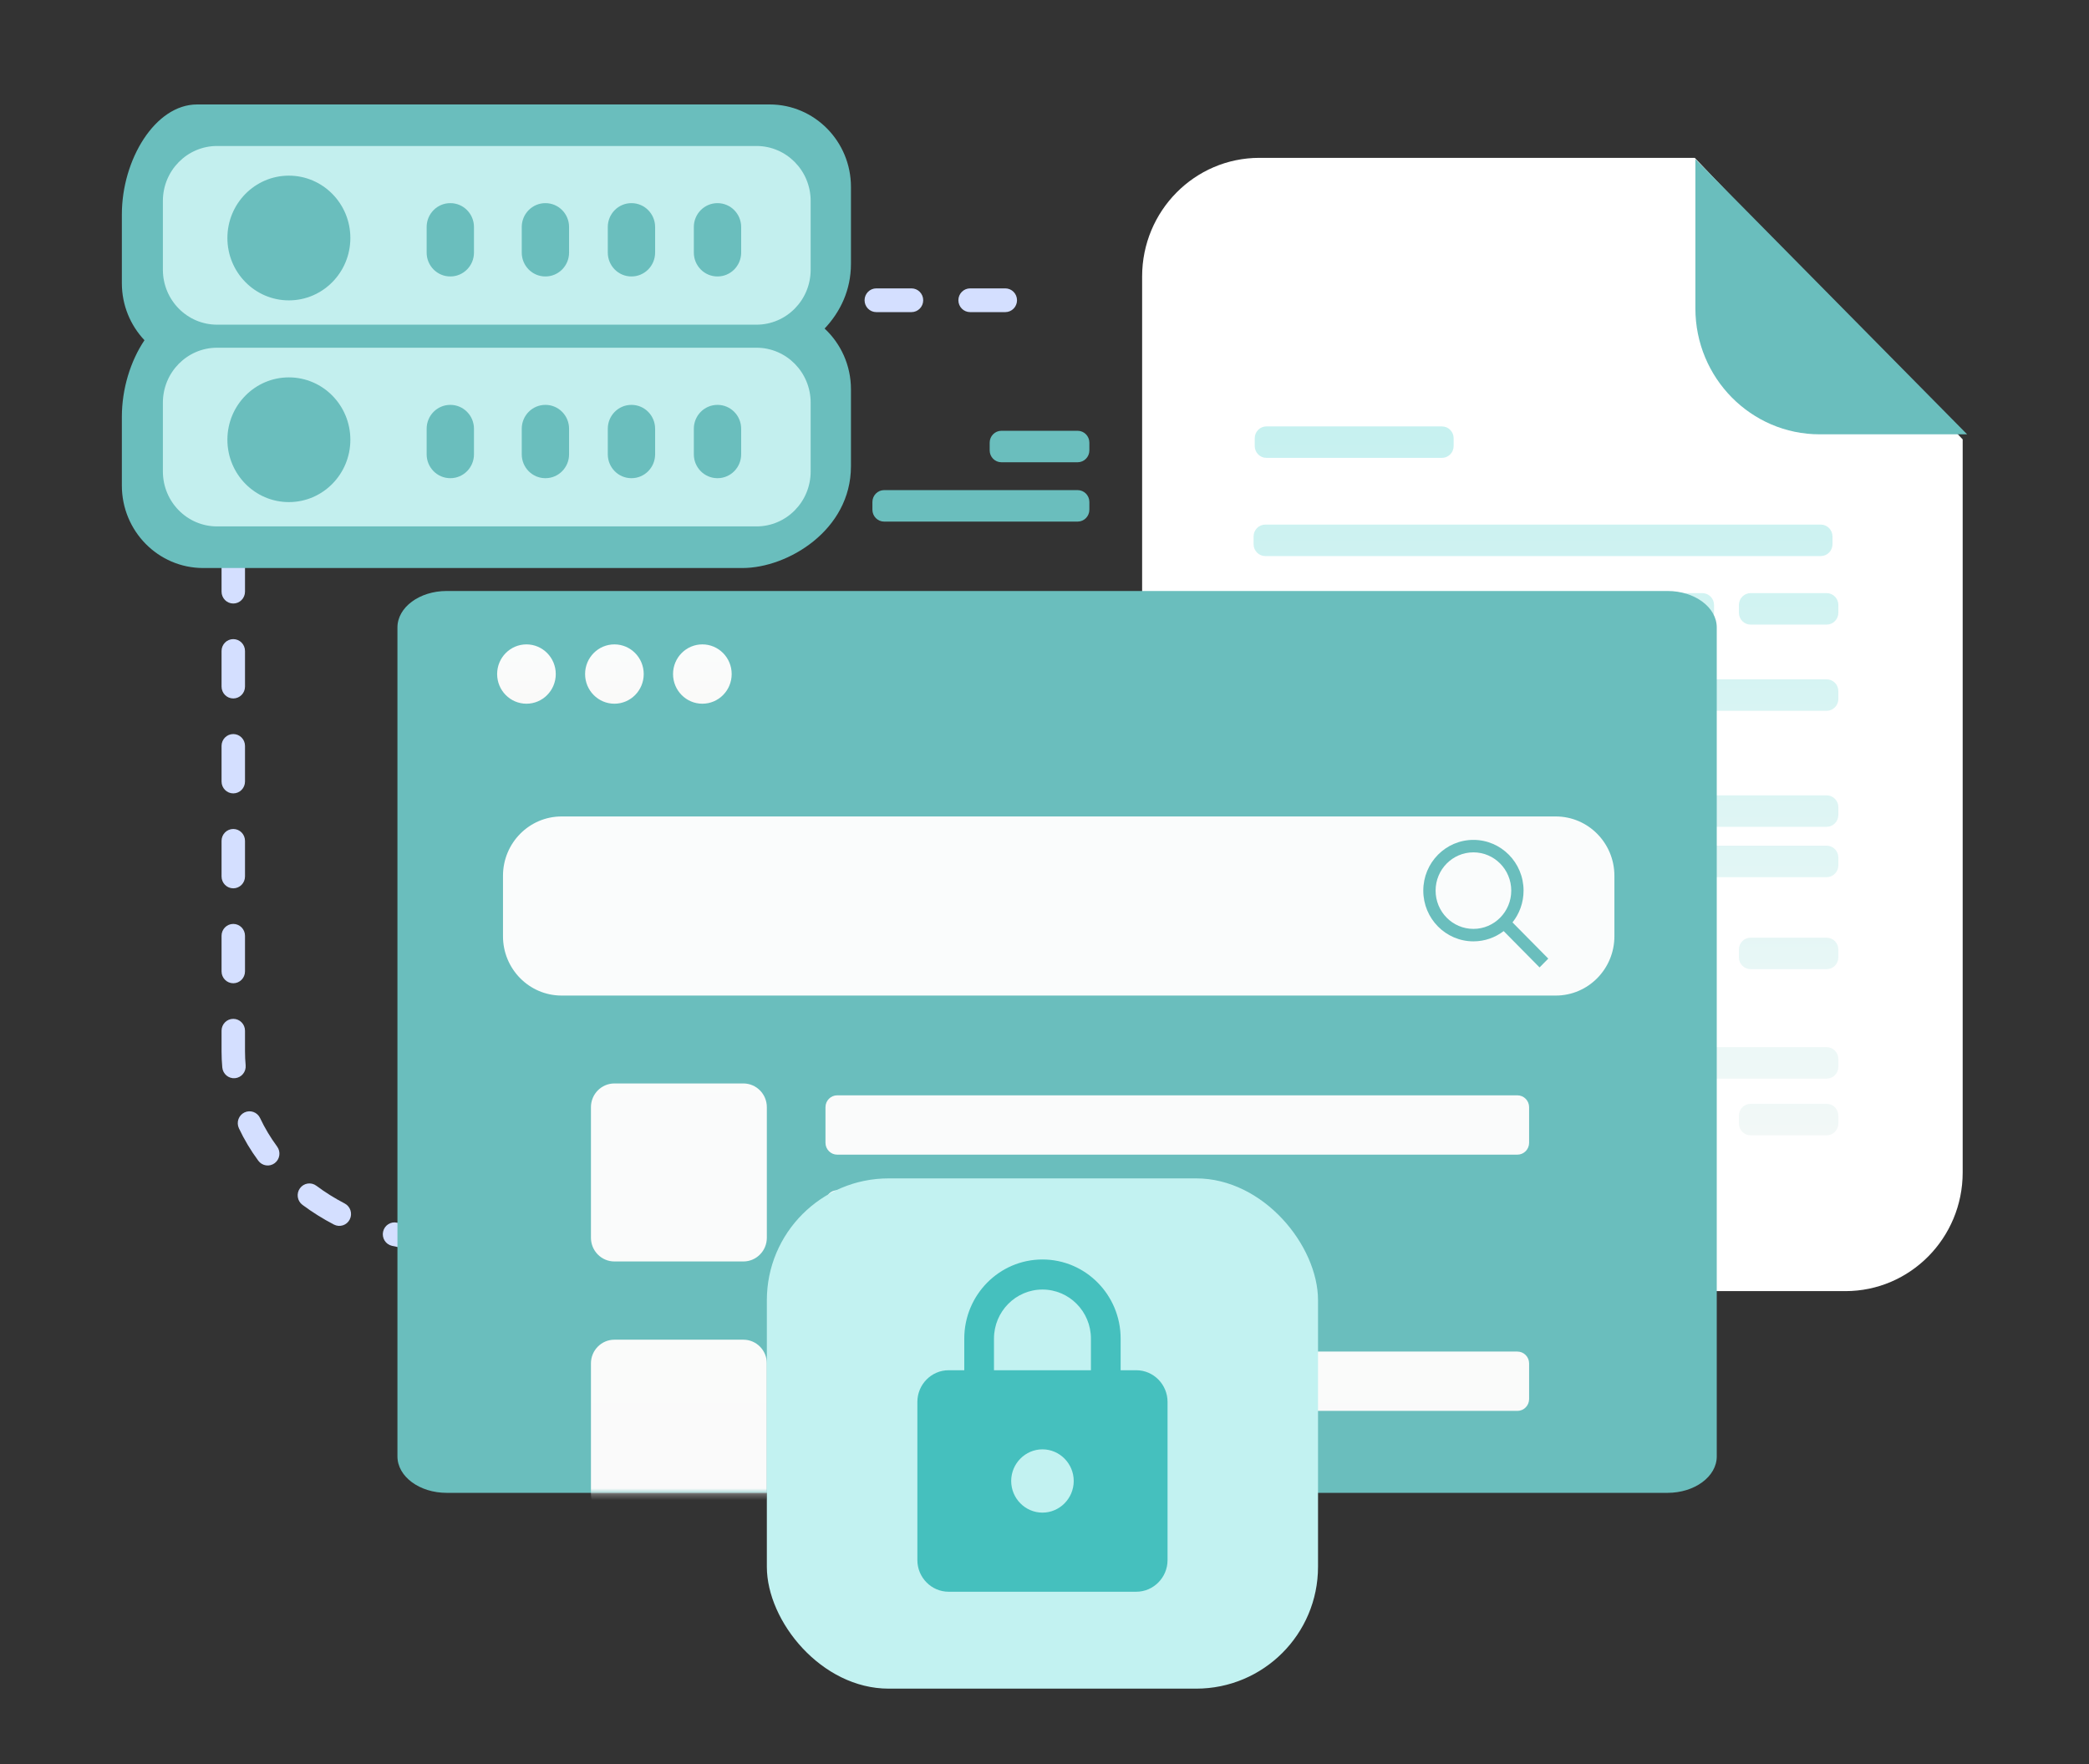
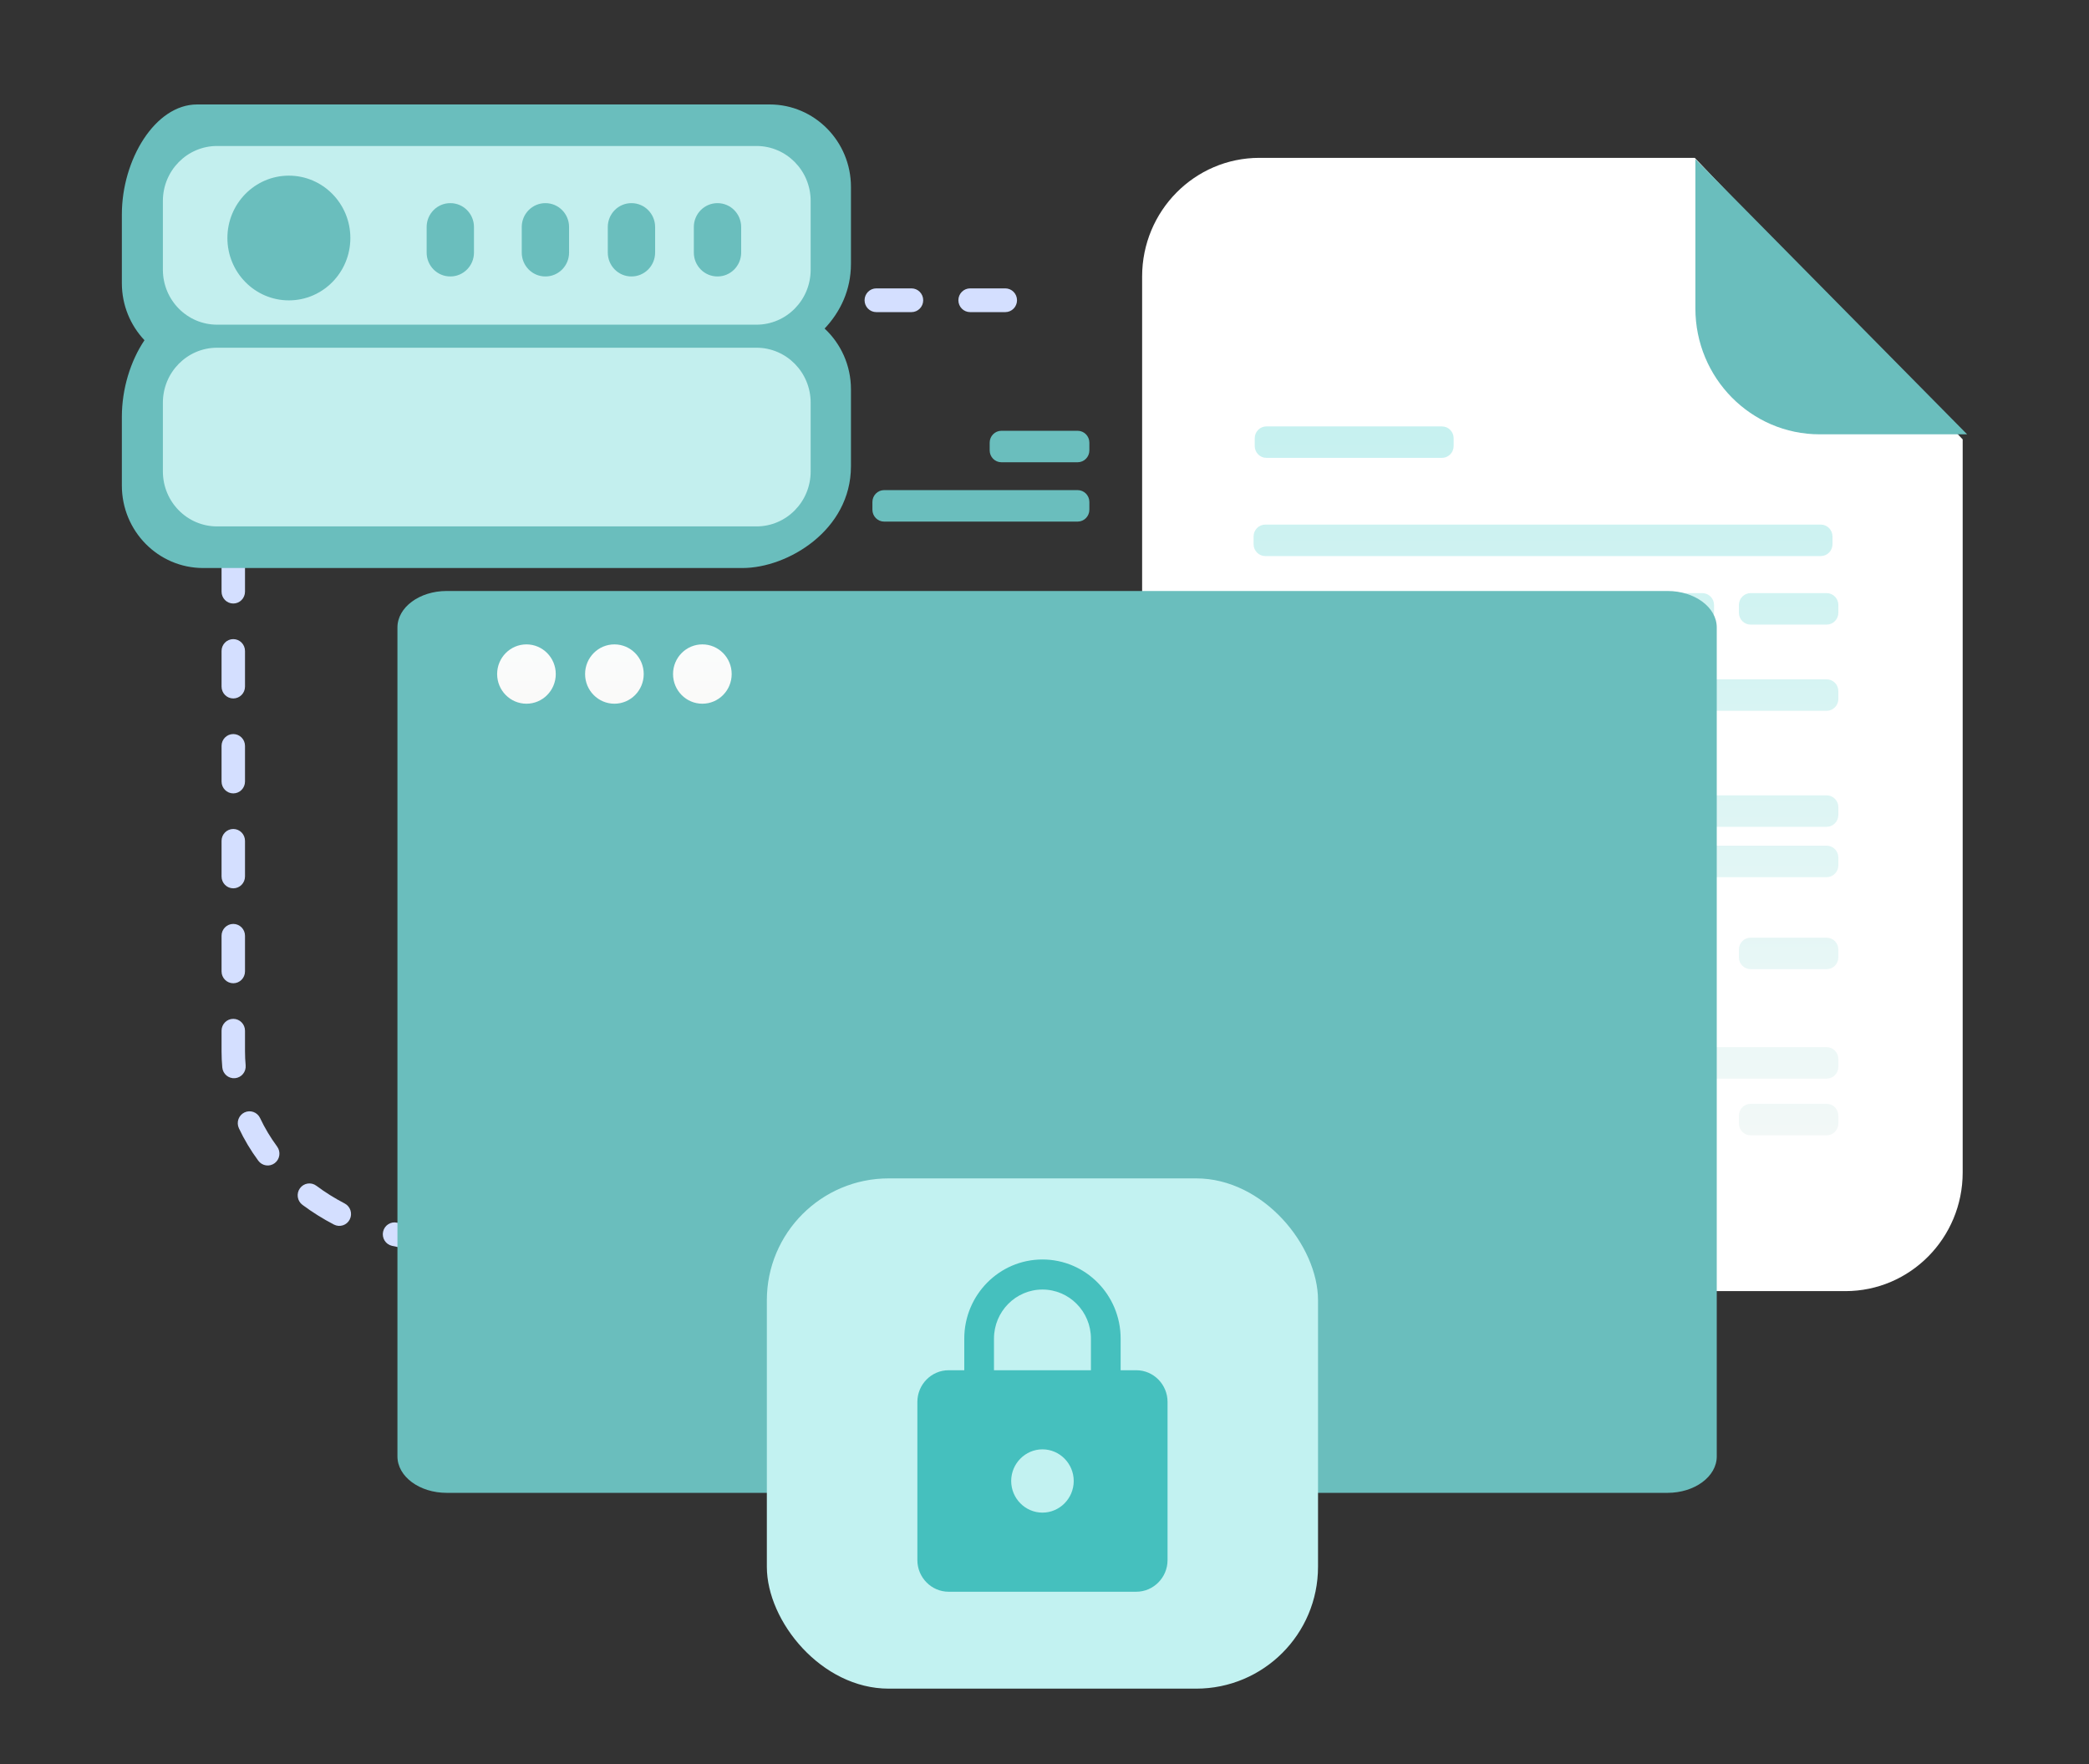
<svg xmlns="http://www.w3.org/2000/svg" width="360" height="304" viewBox="0 0 360 304" fill="none">
  <rect x="0" y="0" width="360" height="304" fill="#333333" stroke="none" />
  <path fill-rule="evenodd" clip-rule="evenodd" d="M217.034 27.202H292.063L338.231 75.716V202.044C338.231 213.338 329.183 222.494 318.021 222.494H217.034C205.872 222.494 196.824 213.338 196.824 202.044V47.651C196.824 36.358 205.872 27.202 217.034 27.202Z" fill="white" />
  <path opacity="0.966" fill-rule="evenodd" clip-rule="evenodd" d="M283.924 122.491C283.576 122.778 283.132 122.951 282.647 122.951H252.409C251.293 122.951 250.388 122.035 250.388 120.906V119.111C250.388 117.982 251.293 117.066 252.409 117.066H314.785C315.901 117.066 316.806 117.982 316.806 119.111V120.446C316.806 121.575 315.901 122.491 314.785 122.491H283.924ZM229.498 139.208C223.286 139.208 218.25 134.108 218.25 127.816C218.25 121.525 223.286 116.424 229.498 116.424C235.71 116.424 240.746 121.525 240.746 127.816C240.746 134.108 235.71 139.208 229.498 139.208ZM229.498 191.354C223.286 191.354 218.25 186.254 218.25 179.962C218.25 173.671 223.286 168.57 229.498 168.57C235.71 168.57 240.746 173.671 240.746 179.962C240.746 186.254 235.71 191.354 229.498 191.354ZM218.25 73.481H248.488C249.604 73.481 250.509 74.396 250.509 75.525V76.86C250.509 77.99 249.604 78.905 248.488 78.905H218.25C217.134 78.905 216.229 77.99 216.229 76.86V75.525C216.229 74.396 217.134 73.481 218.25 73.481ZM218.052 90.402H313.775C314.891 90.402 315.796 91.318 315.796 92.447V93.782C315.796 94.912 314.891 95.827 313.775 95.827H218.052C216.936 95.827 216.031 94.912 216.031 93.782V92.447C216.031 91.318 216.936 90.402 218.052 90.402ZM252.409 102.212H293.36C294.476 102.212 295.381 103.127 295.381 104.257V105.592C295.381 106.721 294.476 107.637 293.36 107.637H252.409C251.293 107.637 250.388 106.721 250.388 105.592V104.257C250.388 103.127 251.293 102.212 252.409 102.212ZM218.052 102.212H239.804C240.92 102.212 241.825 103.127 241.825 104.257V105.592C241.825 106.721 240.92 107.637 239.804 107.637H218.052C216.936 107.637 216.031 106.721 216.031 105.592V104.257C216.031 103.127 216.936 102.212 218.052 102.212ZM301.687 102.212H314.785C315.901 102.212 316.806 103.127 316.806 104.257V105.592C316.806 106.721 315.901 107.637 314.785 107.637H301.687C300.571 107.637 299.666 106.721 299.666 105.592V104.257C299.666 103.127 300.571 102.212 301.687 102.212ZM252.409 137.055H314.785C315.901 137.055 316.806 137.971 316.806 139.1V140.435C316.806 141.565 315.901 142.48 314.785 142.48H252.409C251.293 142.48 250.388 141.565 250.388 140.435V139.1C250.388 137.971 251.293 137.055 252.409 137.055ZM252.409 145.735H314.785C315.901 145.735 316.806 146.651 316.806 147.78V149.115C316.806 150.244 315.901 151.16 314.785 151.16H252.409C251.293 151.16 250.388 150.244 250.388 149.115V147.78C250.388 146.651 251.293 145.735 252.409 145.735ZM252.409 170.689H282.647C283.763 170.689 284.668 171.604 284.668 172.734V174.069C284.668 175.198 283.763 176.114 282.647 176.114H252.409C251.293 176.114 250.388 175.198 250.388 174.069V172.734C250.388 171.604 251.293 170.689 252.409 170.689ZM252.409 180.454H314.785C315.901 180.454 316.806 181.369 316.806 182.498V183.833C316.806 184.963 315.901 185.878 314.785 185.878H252.409C251.293 185.878 250.388 184.963 250.388 183.833V182.498C250.388 181.369 251.293 180.454 252.409 180.454ZM252.409 190.218H293.36C294.476 190.218 295.381 191.134 295.381 192.263V193.598C295.381 194.727 294.476 195.643 293.36 195.643H252.409C251.293 195.643 250.388 194.727 250.388 193.598V192.263C250.388 191.134 251.293 190.218 252.409 190.218ZM301.687 190.218H314.785C315.901 190.218 316.806 191.134 316.806 192.263V193.598C316.806 194.727 315.901 195.643 314.785 195.643H301.687C300.571 195.643 299.666 194.727 299.666 193.598V192.263C299.666 191.134 300.571 190.218 301.687 190.218ZM301.687 161.589H314.785C315.901 161.589 316.806 162.505 316.806 163.634V164.969C316.806 166.098 315.901 167.014 314.785 167.014H301.687C300.571 167.014 299.666 166.098 299.666 164.969V163.634C299.666 162.505 300.571 161.589 301.687 161.589Z" fill="url(#paint0_linear_1984_59598)" />
  <path d="M292.168 27.415L338.999 74.845H313.593C301.76 74.845 292.168 65.13 292.168 53.145V27.415Z" fill="#6ABEBD" />
  <path d="M122.482 211.717C123.598 211.717 124.503 212.633 124.503 213.762C124.503 214.891 123.598 215.807 122.482 215.807H116.419C115.303 215.807 114.398 214.891 114.398 213.762C114.398 212.633 115.303 211.717 116.419 211.717H122.482ZM106.314 211.717C107.43 211.717 108.335 212.633 108.335 213.762C108.335 214.891 107.43 215.807 106.314 215.807H100.251C99.135 215.807 98.23 214.891 98.23 213.762C98.23 212.633 99.135 211.717 100.251 211.717H106.314ZM90.146 211.717C91.263 211.717 92.167 212.633 92.167 213.762C92.167 214.891 91.263 215.807 90.146 215.807H84.083C82.967 215.807 82.062 214.891 82.062 213.762C82.062 212.633 82.967 211.717 84.083 211.717H90.146ZM74.145 211.582C75.258 211.672 76.087 212.659 75.997 213.784C75.908 214.91 74.933 215.749 73.821 215.658C71.691 215.485 69.594 215.16 67.543 214.689C66.455 214.439 65.773 213.343 66.02 212.242C66.267 211.141 67.35 210.451 68.438 210.701C70.301 211.129 72.208 211.424 74.145 211.582ZM59.398 207.389C60.391 207.905 60.783 209.138 60.273 210.143C59.763 211.147 58.545 211.543 57.552 211.028C55.636 210.032 53.819 208.894 52.12 207.628C51.222 206.958 51.03 205.678 51.692 204.768C52.354 203.859 53.62 203.665 54.518 204.335C56.042 205.471 57.675 206.494 59.398 207.389ZM47.754 197.578C48.421 198.483 48.237 199.765 47.343 200.44C46.448 201.115 45.182 200.929 44.514 200.024C43.21 198.255 42.09 196.384 41.171 194.431C40.691 193.411 41.119 192.191 42.127 191.705C43.135 191.22 44.341 191.653 44.821 192.672C45.625 194.381 46.607 196.023 47.754 197.578ZM42.333 183.577C42.435 184.701 41.617 185.697 40.506 185.801C39.395 185.905 38.41 185.077 38.308 183.953C38.223 183.022 38.18 182.086 38.18 181.145L38.18 177.62C38.18 176.491 39.084 175.575 40.201 175.575C41.317 175.575 42.222 176.491 42.222 177.62L42.222 181.144C42.222 181.96 42.259 182.771 42.333 183.577ZM42.222 167.396C42.222 168.525 41.317 169.44 40.201 169.44C39.084 169.44 38.18 168.525 38.18 167.396V161.261C38.18 160.131 39.084 159.216 40.201 159.216C41.317 159.216 42.222 160.131 42.222 161.261V167.396ZM42.222 151.036C42.222 152.165 41.317 153.081 40.201 153.081C39.084 153.081 38.18 152.165 38.18 151.036V144.901C38.18 143.772 39.084 142.856 40.201 142.856C41.317 142.856 42.222 143.772 42.222 144.901V151.036ZM42.222 134.676C42.222 135.806 41.317 136.721 40.201 136.721C39.084 136.721 38.18 135.806 38.18 134.676V128.542C38.18 127.412 39.084 126.497 40.201 126.497C41.317 126.497 42.222 127.412 42.222 128.542V134.676ZM42.222 118.317C42.222 119.446 41.317 120.362 40.201 120.362C39.084 120.362 38.18 119.446 38.18 118.317V112.182C38.18 111.053 39.084 110.137 40.201 110.137C41.317 110.137 42.222 111.053 42.222 112.182V118.317ZM42.222 101.957C42.222 103.087 41.317 104.002 40.201 104.002C39.084 104.002 38.18 103.087 38.18 101.957V95.823C38.18 94.693 39.084 93.778 40.201 93.778C41.317 93.778 42.222 94.693 42.222 95.823V101.957ZM42.222 85.598C42.222 86.727 41.317 87.643 40.201 87.643C39.084 87.643 38.18 86.727 38.18 85.598V84.37C38.18 82.605 38.329 80.856 38.625 79.132C38.816 78.019 39.862 77.274 40.962 77.467C42.062 77.661 42.798 78.719 42.607 79.832C42.351 81.325 42.222 82.84 42.222 84.37V85.598ZM45.819 70.904C45.263 71.884 44.028 72.223 43.06 71.661C42.092 71.099 41.757 69.849 42.313 68.869C43.373 66.999 44.623 65.218 46.046 63.549C46.775 62.694 48.051 62.598 48.896 63.335C49.742 64.073 49.836 65.364 49.107 66.219C47.851 67.694 46.75 69.261 45.819 70.904ZM56.31 59.917C55.372 60.529 54.122 60.256 53.517 59.307C52.911 58.358 53.181 57.093 54.119 56.48C55.891 55.324 57.771 54.3 59.737 53.421C60.758 52.965 61.952 53.432 62.403 54.465C62.853 55.499 62.391 56.706 61.37 57.162C59.597 57.955 57.904 58.877 56.31 59.917ZM70.524 54.382C69.424 54.573 68.379 53.826 68.19 52.713C68.001 51.6 68.74 50.542 69.84 50.351C71.911 49.991 74.022 49.778 76.157 49.716C77.272 49.683 78.203 50.572 78.235 51.701C78.268 52.83 77.389 53.771 76.274 53.804C74.329 53.861 72.408 54.055 70.524 54.382ZM86.342 53.786C85.226 53.786 84.321 52.871 84.321 51.741C84.321 50.612 85.226 49.696 86.342 49.696H92.405C93.521 49.696 94.426 50.612 94.426 51.741C94.426 52.871 93.521 53.786 92.405 53.786H86.342ZM102.51 53.786C101.393 53.786 100.489 52.871 100.489 51.741C100.489 50.612 101.393 49.696 102.51 49.696H108.572C109.689 49.696 110.593 50.612 110.593 51.741C110.593 52.871 109.689 53.786 108.572 53.786H102.51ZM118.677 53.786C117.561 53.786 116.656 52.871 116.656 51.741C116.656 50.612 117.561 49.696 118.677 49.696H124.74C125.856 49.696 126.761 50.612 126.761 51.741C126.761 52.871 125.856 53.786 124.74 53.786H118.677ZM134.845 53.786C133.729 53.786 132.824 52.871 132.824 51.741C132.824 50.612 133.729 49.696 134.845 49.696H140.908C142.024 49.696 142.929 50.612 142.929 51.741C142.929 52.871 142.024 53.786 140.908 53.786H134.845ZM151.013 53.786C149.897 53.786 148.992 52.871 148.992 51.741C148.992 50.612 149.897 49.696 151.013 49.696H157.076C158.192 49.696 159.097 50.612 159.097 51.741C159.097 52.871 158.192 53.786 157.076 53.786H151.013ZM167.18 53.786C166.064 53.786 165.159 52.871 165.159 51.741C165.159 50.612 166.064 49.696 167.18 49.696H173.243C174.36 49.696 175.264 50.612 175.264 51.741C175.264 52.871 174.36 53.786 173.243 53.786H167.18ZM149.701 283.727C150.451 284.563 150.389 285.856 149.562 286.615C148.736 287.374 147.458 287.311 146.708 286.474C145.007 284.578 143.82 282.521 143.213 280.355C142.909 279.268 143.532 278.138 144.606 277.83C145.68 277.521 146.797 278.152 147.102 279.239C147.53 280.766 148.401 282.276 149.701 283.727ZM146.79 269.633C146.79 270.762 145.885 271.678 144.769 271.678C143.653 271.678 142.748 270.762 142.748 269.633V263.498C142.748 262.369 143.653 261.453 144.769 261.453C145.885 261.453 146.79 262.369 146.79 263.498V269.633ZM146.79 253.273C146.79 254.403 145.885 255.318 144.769 255.318C143.653 255.318 142.748 254.403 142.748 253.273V247.138C142.748 246.009 143.653 245.093 144.769 245.093C145.885 245.093 146.79 246.009 146.79 247.138V253.273ZM146.79 236.914C146.79 238.043 145.885 238.959 144.769 238.959C143.653 238.959 142.748 238.043 142.748 236.914V230.779C142.748 229.649 143.653 228.734 144.769 228.734C145.885 228.734 146.79 229.649 146.79 230.779V236.914Z" fill="#D4DFFF" />
  <path fill-rule="evenodd" clip-rule="evenodd" d="M142.107 56.62C144.897 59.218 146.646 62.948 146.646 67.092V80.343C146.646 91.401 135.701 97.885 127.962 97.885H35.013C27.274 97.885 21 91.522 21 83.673V71.829C21 67.025 22.487 62.206 24.898 58.629C22.484 56.076 21 52.611 21 48.793V36.95C21 27.505 26.748 18 33.961 18C36.898 18 69.789 18 132.633 18C140.372 18 146.646 24.363 146.646 32.212V45.463C146.646 49.994 144.808 53.757 142.107 56.62Z" fill="#6ABEBD" />
  <path opacity="0.966" fill-rule="evenodd" clip-rule="evenodd" d="M37.412 25.157H130.362C135.521 25.157 139.703 29.399 139.703 34.632V46.476C139.703 51.709 135.521 55.951 130.362 55.951H37.412C32.253 55.951 28.07 51.709 28.07 46.476V34.632C28.07 29.399 32.253 25.157 37.412 25.157ZM37.412 59.921H130.362C135.521 59.921 139.703 64.163 139.703 69.396V81.24C139.703 86.473 135.521 90.715 130.362 90.715H37.412C32.253 90.715 28.07 86.473 28.07 81.24V69.396C28.07 64.163 32.253 59.921 37.412 59.921Z" fill="#C7F1F0" />
  <path d="M77.591 35.007H77.615C79.86 35.007 81.68 36.849 81.68 39.121V43.527C81.68 45.798 79.86 47.64 77.615 47.64H77.591C75.346 47.64 73.525 45.798 73.525 43.527V39.121C73.525 36.849 75.346 35.007 77.591 35.007ZM93.979 35.007H94.004C96.249 35.007 98.069 36.849 98.069 39.121V43.527C98.069 45.798 96.249 47.64 94.004 47.64H93.979C91.734 47.64 89.914 45.798 89.914 43.527V39.121C89.914 36.849 91.734 35.007 93.979 35.007ZM108.807 35.007H108.831C111.077 35.007 112.897 36.849 112.897 39.121V43.527C112.897 45.798 111.077 47.64 108.831 47.64H108.807C106.562 47.64 104.742 45.798 104.742 43.527V39.121C104.742 36.849 106.562 35.007 108.807 35.007ZM123.635 35.007H123.659C125.904 35.007 127.725 36.849 127.725 39.121V43.527C127.725 45.798 125.904 47.64 123.659 47.64H123.635C121.39 47.64 119.569 45.798 119.569 43.527V39.121C119.569 36.849 121.39 35.007 123.635 35.007ZM49.782 51.762C43.931 51.762 39.188 46.95 39.188 41.016C39.188 35.081 43.931 30.27 49.782 30.27C55.634 30.27 60.377 35.081 60.377 41.016C60.377 46.95 55.634 51.762 49.782 51.762Z" fill="#6ABEBD" />
-   <path d="M77.591 69.771H77.615C79.86 69.771 81.68 71.612 81.68 73.884V78.29C81.68 80.562 79.86 82.404 77.615 82.404H77.591C75.346 82.404 73.525 80.562 73.525 78.29V73.884C73.525 71.612 75.346 69.771 77.591 69.771ZM93.979 69.771H94.004C96.249 69.771 98.069 71.612 98.069 73.884V78.29C98.069 80.562 96.249 82.404 94.004 82.404H93.979C91.734 82.404 89.914 80.562 89.914 78.29V73.884C89.914 71.612 91.734 69.771 93.979 69.771ZM108.807 69.771H108.831C111.077 69.771 112.897 71.612 112.897 73.884V78.29C112.897 80.562 111.077 82.404 108.831 82.404H108.807C106.562 82.404 104.742 80.562 104.742 78.29V73.884C104.742 71.612 106.562 69.771 108.807 69.771ZM123.635 69.771H123.659C125.904 69.771 127.725 71.612 127.725 73.884V78.29C127.725 80.562 125.904 82.404 123.659 82.404H123.635C121.39 82.404 119.569 80.562 119.569 78.29V73.884C119.569 71.612 121.39 69.771 123.635 69.771ZM49.782 86.525C43.931 86.525 39.188 81.714 39.188 75.779C39.188 69.844 43.931 65.033 49.782 65.033C55.634 65.033 60.377 69.844 60.377 75.779C60.377 81.714 55.634 86.525 49.782 86.525Z" fill="#6ABEBD" />
  <path fill-rule="evenodd" clip-rule="evenodd" d="M76.98 101.843H287.363C292.051 101.843 295.851 104.653 295.851 108.119V250.982C295.851 254.448 292.051 257.258 287.363 257.258H76.98C72.292 257.258 68.492 254.448 68.492 250.982V108.119C68.492 104.653 72.292 101.843 76.98 101.843Z" fill="#6ABEBD" />
  <mask id="mask0_1984_59598" style="mask-type:alpha" maskUnits="userSpaceOnUse" x="68" y="101" width="228" height="157">
-     <path fill-rule="evenodd" clip-rule="evenodd" d="M76.98 101.844H287.363C292.051 101.844 295.851 104.654 295.851 108.12V250.983C295.851 254.449 292.051 257.259 287.363 257.259H76.98C72.292 257.259 68.492 254.449 68.492 250.983V108.12C68.492 104.654 72.292 101.844 76.98 101.844Z" fill="url(#paint1_linear_1984_59598)" />
-   </mask>
+     </mask>
  <g mask="url(#mask0_1984_59598)">
    <path opacity="0.966" fill-rule="evenodd" clip-rule="evenodd" d="M105.879 186.708H128.11C130.342 186.708 132.151 188.54 132.151 190.798V213.293C132.151 215.551 130.342 217.383 128.11 217.383H105.879C103.647 217.383 101.837 215.551 101.837 213.293V190.798C101.837 188.54 103.647 186.708 105.879 186.708ZM144.277 188.753H261.493C262.609 188.753 263.514 189.669 263.514 190.798V196.933C263.514 198.062 262.609 198.978 261.493 198.978H144.277C143.161 198.978 142.256 198.062 142.256 196.933V190.798C142.256 189.669 143.161 188.753 144.277 188.753ZM144.277 205.113H210.969C212.085 205.113 212.99 206.028 212.99 207.158V213.293C212.99 214.422 212.085 215.338 210.969 215.338H144.277C143.161 215.338 142.256 214.422 142.256 213.293V207.158C142.256 206.028 143.161 205.113 144.277 205.113ZM105.879 230.865H128.11C130.342 230.865 132.151 232.696 132.151 234.955V257.449C132.151 259.708 130.342 261.539 128.11 261.539H105.879C103.647 261.539 101.837 259.708 101.837 257.449V234.955C101.837 232.696 103.647 230.865 105.879 230.865ZM144.277 232.91H261.493C262.609 232.91 263.514 233.825 263.514 234.955V241.09C263.514 242.219 262.609 243.134 261.493 243.134H144.277C143.161 243.134 142.256 242.219 142.256 241.09V234.955C142.256 233.825 143.161 232.91 144.277 232.91ZM144.277 249.269H210.969C212.085 249.269 212.99 250.185 212.99 251.314V257.449C212.99 258.578 212.085 259.494 210.969 259.494H144.277C143.161 259.494 142.256 258.578 142.256 257.449V251.314C142.256 250.185 143.161 249.269 144.277 249.269ZM103.858 272.786H130.13C131.247 272.786 132.151 273.702 132.151 274.831V301.415C132.151 302.545 131.247 303.46 130.13 303.46H103.858C102.742 303.46 101.837 302.545 101.837 301.415V274.831C101.837 273.702 102.742 272.786 103.858 272.786ZM144.277 274.831H261.493C262.609 274.831 263.514 275.747 263.514 276.876V283.011C263.514 284.14 262.609 285.056 261.493 285.056H144.277C143.161 285.056 142.256 284.14 142.256 283.011V276.876C142.256 275.747 143.161 274.831 144.277 274.831ZM144.277 291.191H210.969C212.085 291.191 212.99 292.106 212.99 293.235V299.37C212.99 300.5 212.085 301.415 210.969 301.415H144.277C143.161 301.415 142.256 300.5 142.256 299.37V293.235C142.256 292.106 143.161 291.191 144.277 291.191ZM96.784 140.697H268.107C273.688 140.697 278.212 145.275 278.212 150.922V161.337C278.212 166.984 273.688 171.562 268.107 171.562H96.784C91.204 171.562 86.68 166.984 86.68 161.337V150.922C86.68 145.275 91.204 140.697 96.784 140.697Z" fill="url(#paint2_linear_1984_59598)" />
  </g>
  <path opacity="0.966" fill-rule="evenodd" clip-rule="evenodd" d="M90.724 121.269C87.934 121.269 85.672 118.98 85.672 116.156C85.672 113.333 87.934 111.044 90.724 111.044C93.515 111.044 95.777 113.333 95.777 116.156C95.777 118.98 93.515 121.269 90.724 121.269ZM105.882 121.269C103.091 121.269 100.829 118.98 100.829 116.156C100.829 113.333 103.091 111.044 105.882 111.044C108.672 111.044 110.934 113.333 110.934 116.156C110.934 118.98 108.672 121.269 105.882 121.269ZM121.039 121.269C118.248 121.269 115.986 118.98 115.986 116.156C115.986 113.333 118.248 111.044 121.039 111.044C123.829 111.044 126.091 113.333 126.091 116.156C126.091 118.98 123.829 121.269 121.039 121.269Z" fill="url(#paint3_linear_1984_59598)" />
  <path d="M260.651 158.955L266.816 165.193L265.315 166.712L259.128 160.451C257.679 161.561 255.874 162.22 253.917 162.22C249.145 162.22 245.277 158.306 245.277 153.477C245.277 148.649 249.145 144.735 253.917 144.735C258.689 144.735 262.557 148.649 262.557 153.477C262.557 155.551 261.843 157.456 260.651 158.955ZM253.917 160.072C257.517 160.072 260.435 157.12 260.435 153.477C260.435 149.835 257.517 146.883 253.917 146.883C250.317 146.883 247.399 149.835 247.399 153.477C247.399 157.12 250.317 160.072 253.917 160.072Z" fill="#6ABEBD" />
  <path fill-rule="evenodd" clip-rule="evenodd" d="M172.574 74.235H185.711C186.827 74.235 187.732 75.151 187.732 76.28V77.615C187.732 78.745 186.827 79.66 185.711 79.66H172.574C171.458 79.66 170.553 78.745 170.553 77.615V76.28C170.553 75.151 171.458 74.235 172.574 74.235ZM152.365 84.46H185.711C186.827 84.46 187.732 85.376 187.732 86.505V87.84C187.732 88.969 186.827 89.885 185.711 89.885H152.365C151.249 89.885 150.344 88.969 150.344 87.84V86.505C150.344 85.376 151.249 84.46 152.365 84.46Z" fill="#6ABEBD" />
  <rect x="132.152" y="203.067" width="94.985" height="87.932" rx="21" fill="#C2F2F1" />
  <g clip-path="url(#clip0_1984_59598)">
    <path d="M195.816 236.127H193.121V230.674C193.121 223.149 187.085 217.041 179.648 217.041C172.211 217.041 166.175 223.149 166.175 230.674V236.127H163.48C160.516 236.127 158.091 238.581 158.091 241.58V268.846C158.091 271.845 160.516 274.299 163.48 274.299H195.816C198.78 274.299 201.205 271.845 201.205 268.846V241.58C201.205 238.581 198.78 236.127 195.816 236.127ZM179.648 260.666C176.684 260.666 174.259 258.212 174.259 255.213C174.259 252.214 176.684 249.76 179.648 249.76C182.612 249.76 185.037 252.214 185.037 255.213C185.037 258.212 182.612 260.666 179.648 260.666ZM188.001 236.127H171.295V230.674C171.295 226.012 175.04 222.222 179.648 222.222C184.256 222.222 188.001 226.012 188.001 230.674V236.127Z" fill="#45C0BE" />
  </g>
  <defs>
    <linearGradient id="paint0_linear_1984_59598" x1="266.419" y1="35.659" x2="266.419" y2="229.705" gradientUnits="userSpaceOnUse">
      <stop stop-color="#B6EEED" />
      <stop offset="1" stop-color="#FEFAF9" />
    </linearGradient>
    <linearGradient id="paint1_linear_1984_59598" x1="246.316" y1="101.844" x2="206.793" y2="266.871" gradientUnits="userSpaceOnUse">
      <stop stop-color="#17B7BD" />
      <stop offset="1" stop-color="#9DEB93" />
    </linearGradient>
    <linearGradient id="paint2_linear_1984_59598" x1="182.446" y1="90.306" x2="182.446" y2="348.842" gradientUnits="userSpaceOnUse">
      <stop stop-color="white" />
      <stop offset="1" stop-color="#FEFAF9" />
    </linearGradient>
    <linearGradient id="paint3_linear_1984_59598" x1="105.882" y1="107.878" x2="105.882" y2="124.12" gradientUnits="userSpaceOnUse">
      <stop stop-color="white" />
      <stop offset="1" stop-color="#FEFAF9" />
    </linearGradient>
    <clipPath id="clip0_1984_59598">
      <rect width="64.671" height="65.438" fill="white" transform="translate(147.312 214.314)" />
    </clipPath>
  </defs>
</svg>